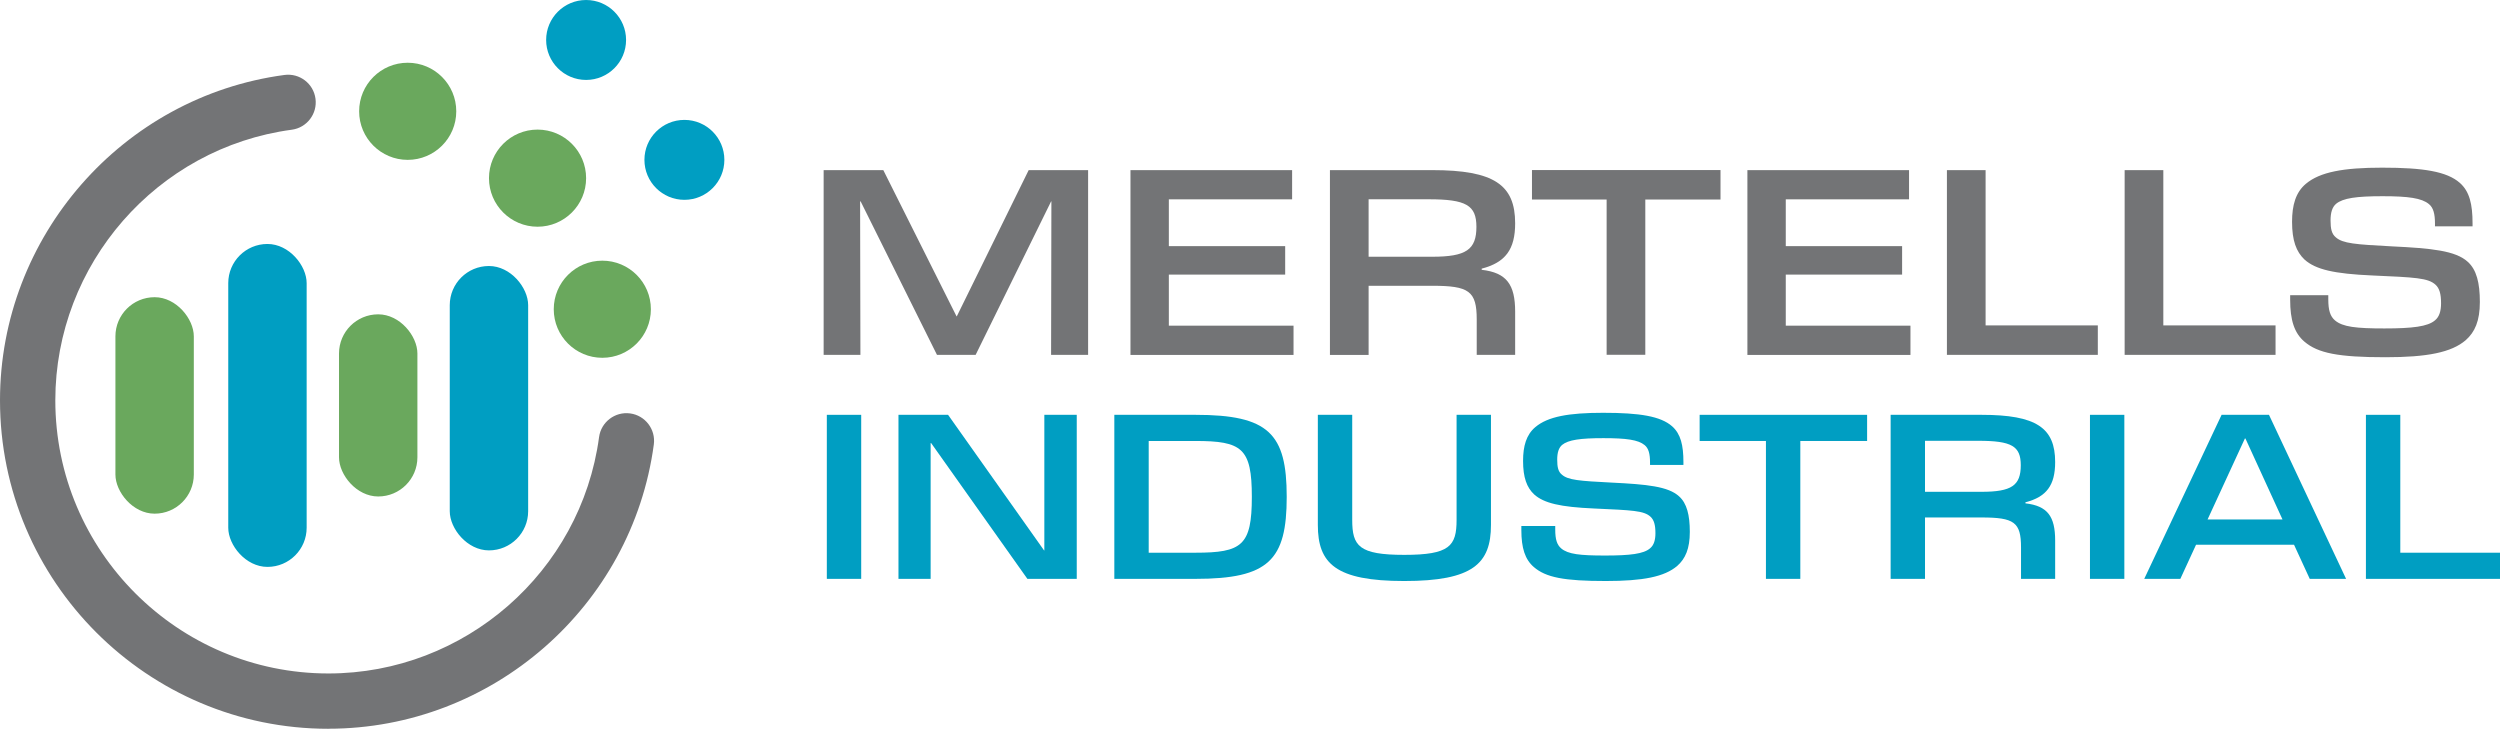
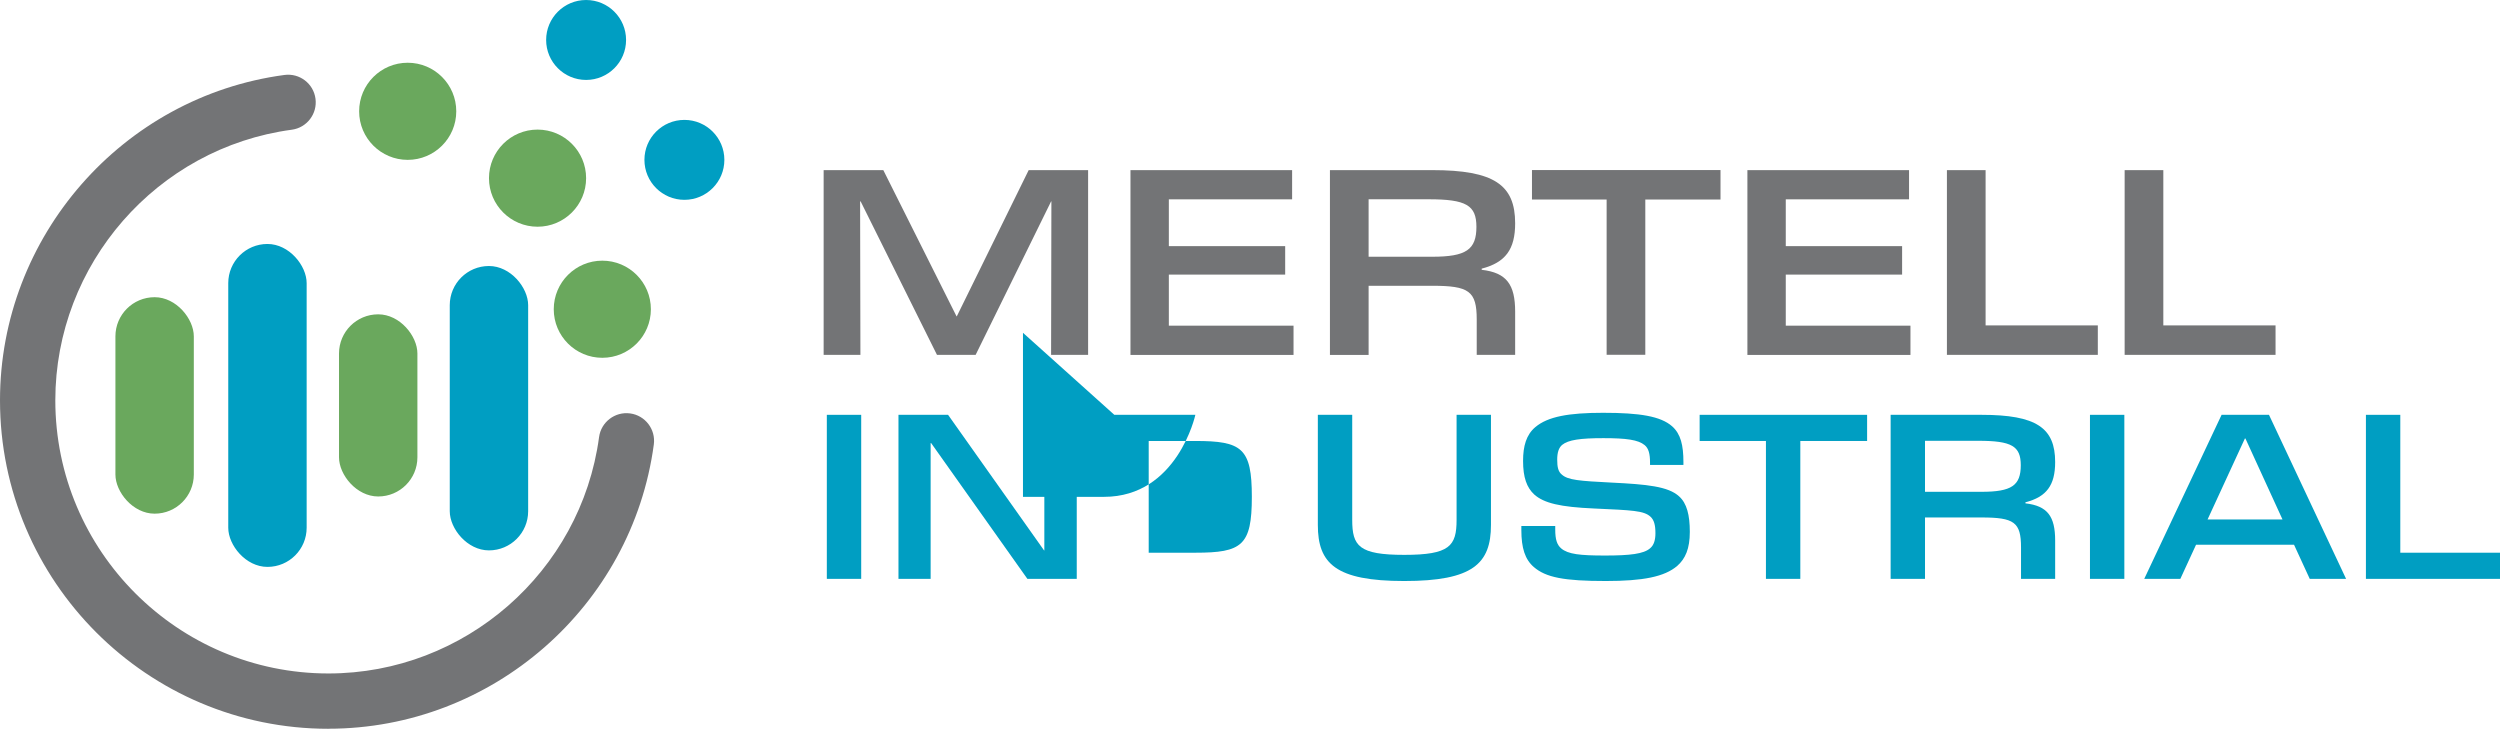
<svg xmlns="http://www.w3.org/2000/svg" id="Capa_2" data-name="Capa 2" viewBox="0 0 407.22 118.71">
  <defs>
    <style>
      .cls-1 {
        fill: #009ec2;
      }

      .cls-1, .cls-2, .cls-3 {
        stroke-width: 0px;
      }

      .cls-2 {
        fill: #737476;
      }

      .cls-3 {
        fill: #6aa85d;
      }
    </style>
  </defs>
  <g id="Capa_1-2" data-name="Capa 1">
    <g>
      <g>
        <path class="cls-2" d="M134.15,27.71h9.73l11.93,23.82h.04l11.71-23.82h9.68v30.09h-6.03l.05-24.99h-.05l-12.29,24.99h-6.3l-12.43-24.99h-.09l.05,24.99h-5.99v-30.09Z" />
        <path class="cls-2" d="M184.13,27.71h26.34v4.76h-20.08v7.62h18.95v4.64h-18.95v8.32h20.31v4.76h-26.56v-30.09Z" />
        <path class="cls-2" d="M216.63,27.71h16.66c10.08,0,13.51,2.4,13.51,8.66,0,4.26-1.58,6.38-5.45,7.39v.19c4.05.46,5.45,2.4,5.45,6.81v7.04h-6.26v-5.76c0-4.64-1.26-5.49-7.25-5.49h-10.36v11.26h-6.3v-30.09ZM233.29,41.82c5.54,0,7.2-1.16,7.2-4.87,0-3.52-1.67-4.49-7.79-4.49h-9.77v9.36h10.36Z" />
        <path class="cls-2" d="M261.7,32.5h-12.16v-4.8h30.71v4.8h-12.25v25.29h-6.3v-25.29Z" />
        <path class="cls-2" d="M284.62,27.71h26.34v4.76h-20.08v7.62h18.95v4.64h-18.95v8.32h20.31v4.76h-26.56v-30.09Z" />
        <path class="cls-2" d="M317.13,27.71h6.3v25.29h18.28v4.8h-24.58v-30.09Z" />
        <path class="cls-2" d="M346.08,27.71h6.3v25.29h18.28v4.8h-24.58v-30.09Z" />
-         <path class="cls-2" d="M375.34,55.63c-1.62-1.39-2.3-3.48-2.3-6.81v-.74h6.21v.66c0,1.82.32,2.78,1.08,3.44,1.26,1.08,3.47,1.32,8.06,1.32s7.07-.31,8.24-1.32c.72-.58.99-1.55.99-2.78,0-1.55-.27-2.44-.9-3.02-1.21-1.12-3.38-1.2-10.31-1.51-6.21-.27-9.23-.97-11.03-2.59-1.35-1.28-2.03-3.09-2.03-6.15,0-2.71.59-4.8,2.25-6.19,2.3-1.93,6.12-2.63,12.43-2.63,6.71,0,10.54.62,12.65,2.48,1.58,1.39,2.07,3.48,2.07,6.58v.5h-6.12v-.46c0-1.58-.27-2.59-.99-3.17-1.17-.97-3.33-1.28-7.56-1.28s-6.44.31-7.56,1.24c-.63.54-.9,1.43-.9,2.71,0,1.35.18,2.2.86,2.75,1.13,1,3.2,1.16,9.14,1.47,6.44.31,10.36.7,12.34,2.51,1.44,1.28,1.98,3.44,1.98,6.54s-.81,4.91-2.3,6.23c-2.34,2.01-6.3,2.78-13.1,2.78-7.65,0-10.99-.66-13.19-2.55Z" />
      </g>
      <path class="cls-2" d="M53.49,118.71C24,118.71,0,94.71,0,65.21,0,38.54,19.92,15.75,46.33,12.21c2.47-.33,4.73,1.4,5.06,3.86.33,2.46-1.4,4.73-3.86,5.06-21.96,2.94-38.52,21.9-38.52,44.08,0,24.53,19.96,44.49,44.49,44.49,22.18,0,41.13-16.55,44.08-38.5.33-2.46,2.6-4.19,5.06-3.86,2.46.33,4.19,2.6,3.86,5.06-3.55,26.4-26.34,46.3-53,46.3Z" />
      <rect class="cls-1" x="37.18" y="39.74" width="12.77" height="52.6" rx="6.38" ry="6.38" />
      <rect class="cls-1" x="73.26" y="43.33" width="12.77" height="46.32" rx="6.38" ry="6.38" />
      <circle class="cls-1" cx="95.47" cy="6.51" r="6.51" />
      <circle class="cls-1" cx="111.48" cy="26.04" r="6.51" />
      <rect class="cls-3" x="55.22" y="51.2" width="12.77" height="29.67" rx="6.38" ry="6.38" />
      <rect class="cls-3" x="18.8" y="48.41" width="12.77" height="35.26" rx="6.38" ry="6.38" />
      <circle class="cls-3" cx="66.41" cy="18.13" r="7.91" />
      <circle class="cls-3" cx="98.11" cy="50.37" r="7.91" />
      <circle class="cls-3" cx="87.56" cy="29.02" r="7.91" />
      <g>
        <path class="cls-1" d="M134.68,67.57h5.6v26.72h-5.6v-26.72Z" />
        <path class="cls-1" d="M146.35,67.57h8.08l15.64,22.09h.04v-22.09h5.28v26.72h-8.04l-15.68-22.12h-.08v22.12h-5.24v-26.72Z" />
-         <path class="cls-1" d="M181.51,67.57h13.2c11.96,0,14.88,3.06,14.88,13.36s-2.92,13.36-14.88,13.36h-13.2v-26.72ZM194.71,90.03c7.6,0,9.2-1.17,9.2-9.1s-1.6-9.1-9.2-9.1h-7.6v18.2h7.6Z" />
+         <path class="cls-1" d="M181.51,67.57h13.2s-2.92,13.36-14.88,13.36h-13.2v-26.72ZM194.71,90.03c7.6,0,9.2-1.17,9.2-9.1s-1.6-9.1-9.2-9.1h-7.6v18.2h7.6Z" />
        <path class="cls-1" d="M214.66,85.5v-17.93h5.6v17.11c0,4.26,1.08,5.7,8.48,5.7s8.52-1.44,8.52-5.7v-17.11h5.6v17.93c0,6.29-2.92,9.14-14.12,9.14s-14.08-2.85-14.08-9.14Z" />
        <path class="cls-1" d="M249.85,92.37c-1.44-1.24-2.04-3.09-2.04-6.04v-.65h5.52v.58c0,1.61.28,2.47.96,3.06,1.12.96,3.08,1.17,7.16,1.17s6.28-.27,7.32-1.17c.64-.52.88-1.37.88-2.47,0-1.37-.24-2.16-.8-2.68-1.08-1-3-1.06-9.16-1.34-5.52-.24-8.2-.86-9.8-2.3-1.2-1.13-1.8-2.75-1.8-5.46,0-2.4.52-4.26,2-5.5,2.04-1.72,5.44-2.33,11.04-2.33,5.96,0,9.36.55,11.24,2.2,1.4,1.24,1.84,3.09,1.84,5.84v.45h-5.44v-.41c0-1.41-.24-2.3-.88-2.82-1.04-.86-2.96-1.13-6.72-1.13s-5.72.28-6.72,1.1c-.56.48-.8,1.27-.8,2.4,0,1.2.16,1.96.76,2.44,1,.89,2.84,1.03,8.12,1.3,5.72.28,9.2.62,10.96,2.23,1.28,1.13,1.76,3.06,1.76,5.8s-.72,4.36-2.04,5.53c-2.08,1.79-5.6,2.47-11.64,2.47-6.8,0-9.76-.58-11.72-2.27Z" />
        <path class="cls-1" d="M287.65,71.83h-10.8v-4.26h27.28v4.26h-10.88v22.46h-5.6v-22.46Z" />
        <path class="cls-1" d="M307.96,67.57h14.8c8.96,0,12,2.13,12,7.69,0,3.78-1.4,5.67-4.84,6.56v.17c3.6.41,4.84,2.13,4.84,6.05v6.25h-5.56v-5.12c0-4.12-1.12-4.88-6.44-4.88h-9.2v10h-5.6v-26.72ZM322.76,80.11c4.92,0,6.4-1.03,6.4-4.33,0-3.12-1.48-3.98-6.92-3.98h-8.68v8.31h9.2Z" />
        <path class="cls-1" d="M340.43,67.57h5.6v26.72h-5.6v-26.72Z" />
        <path class="cls-1" d="M361.87,67.57h7.72l12.56,26.72h-5.92l-2.56-5.56h-15.96l-2.56,5.56h-5.88l12.6-26.72ZM371.79,84.61l-6.04-13.19h-.08l-6.08,13.19h12.2Z" />
        <path class="cls-1" d="M385.38,67.57h5.6v22.46h16.24v4.26h-21.84v-26.72Z" />
      </g>
    </g>
  </g>
</svg>